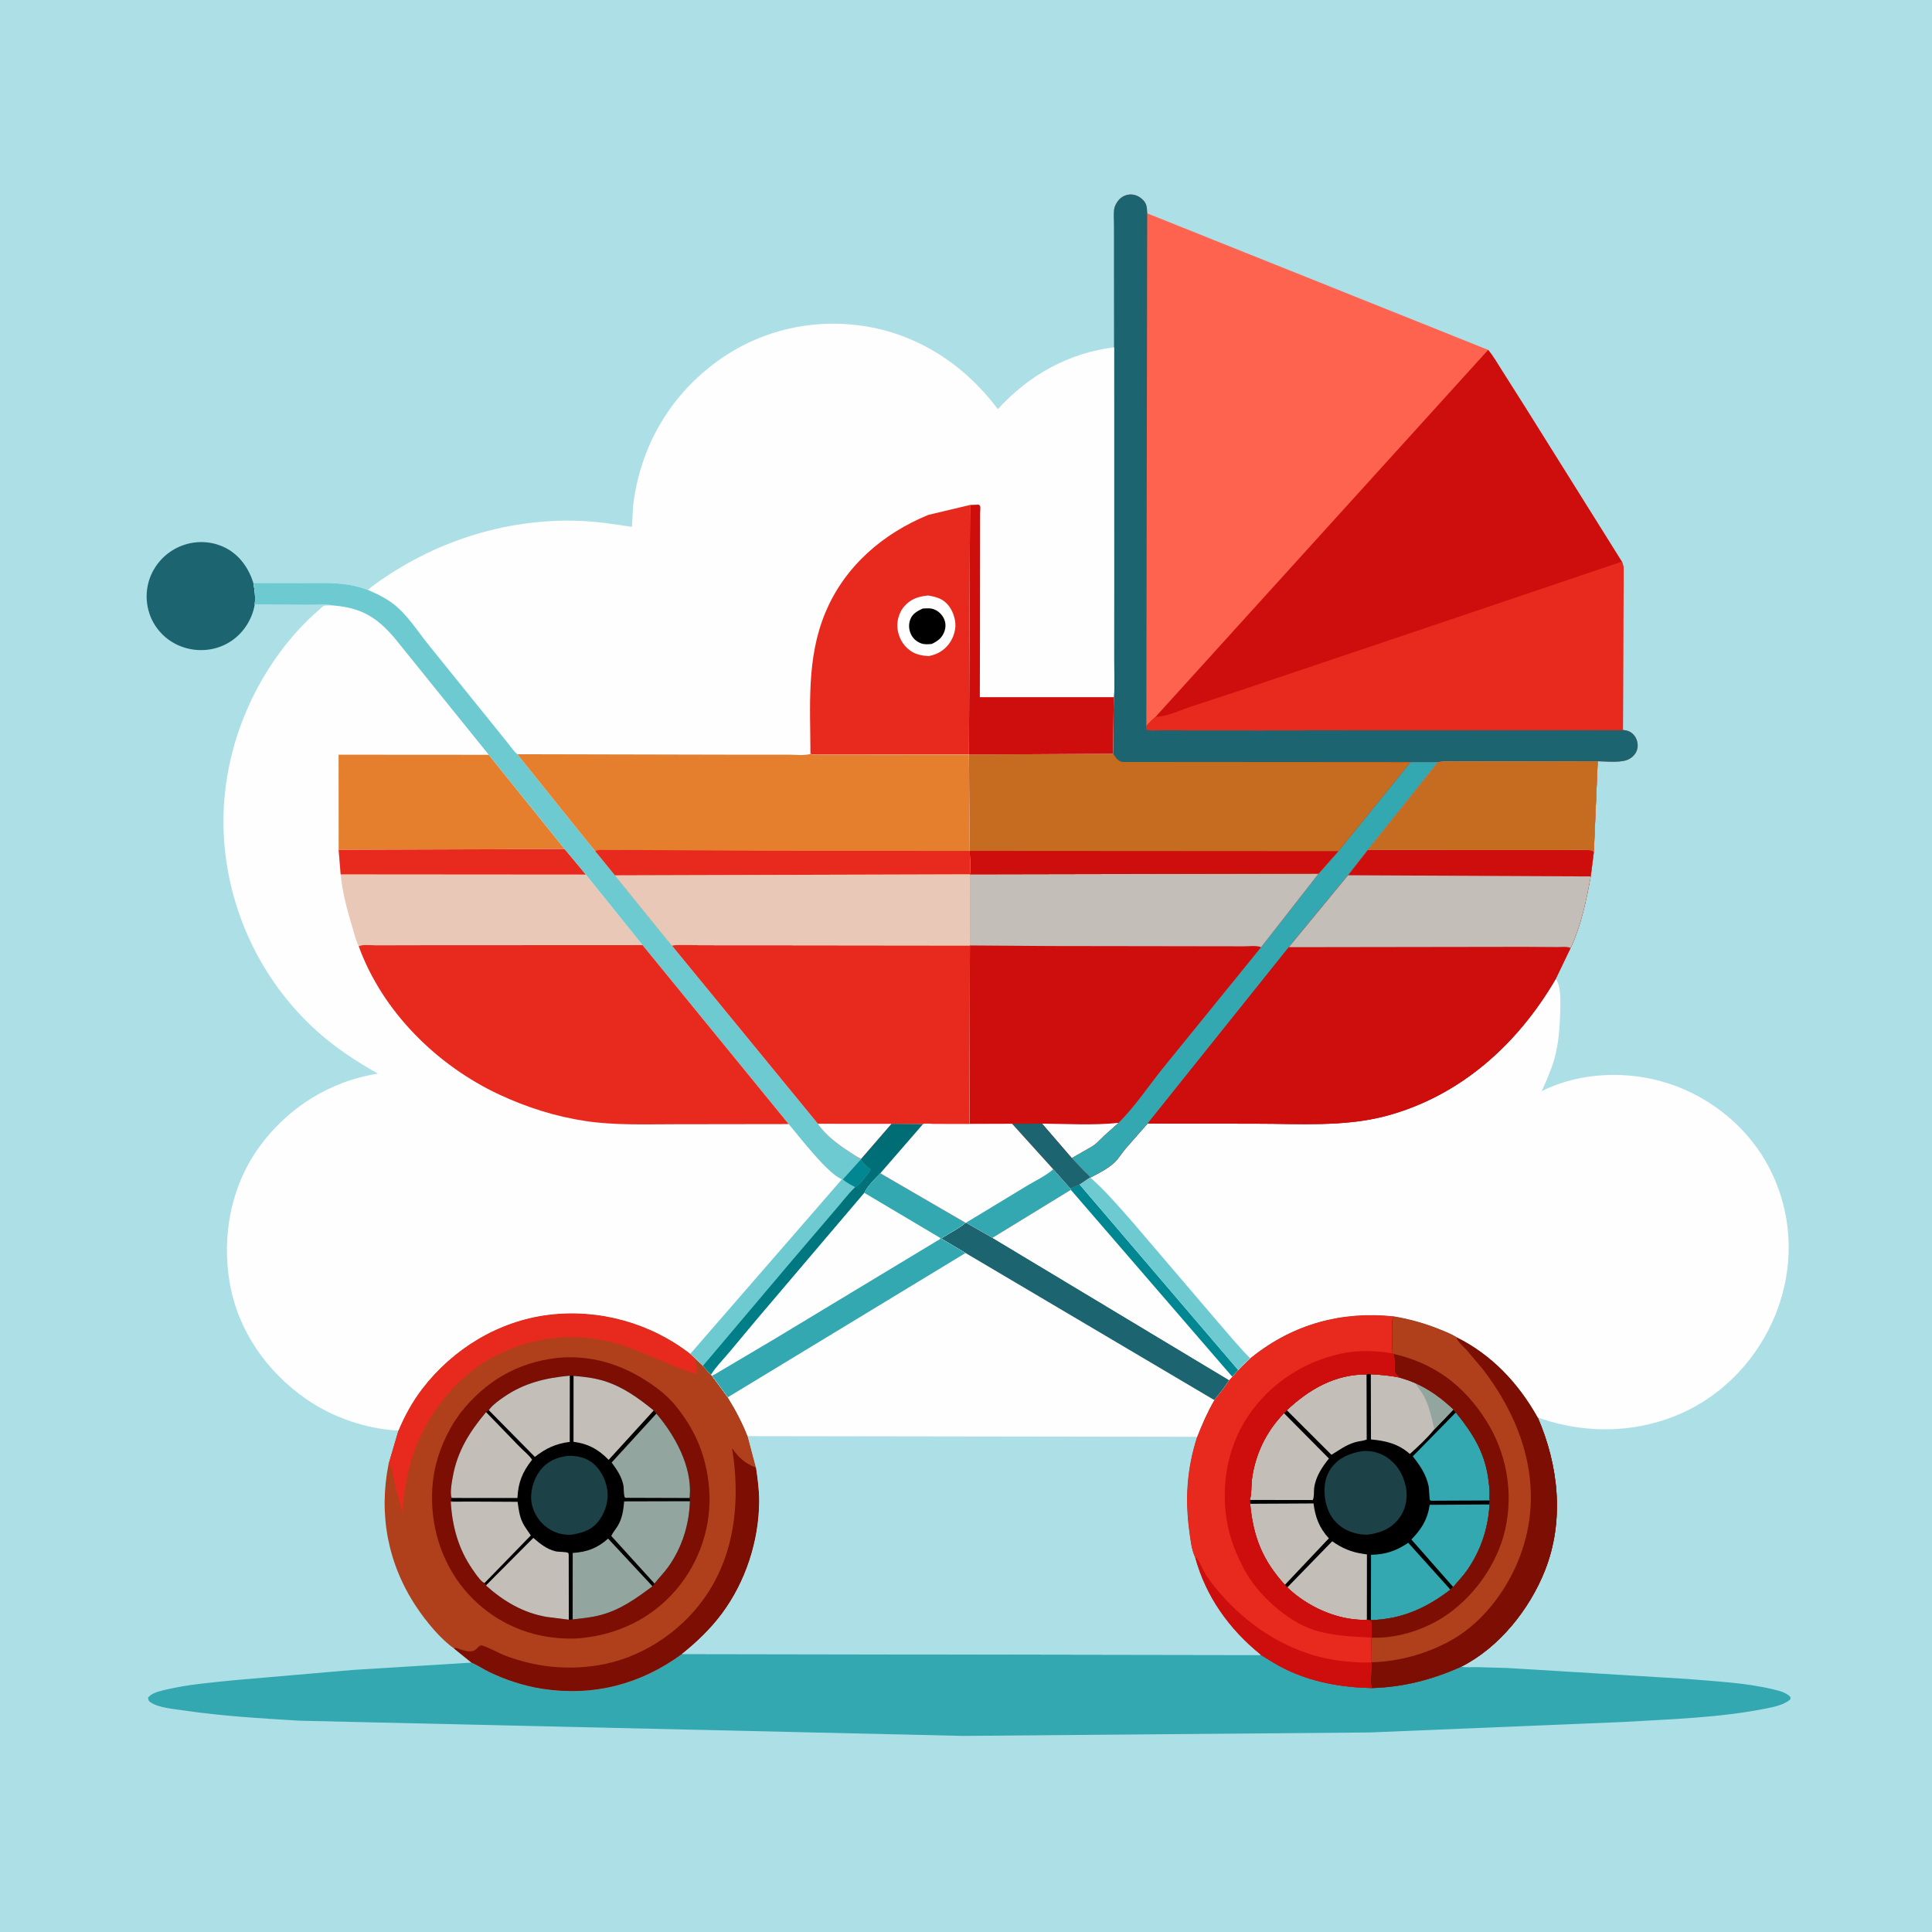
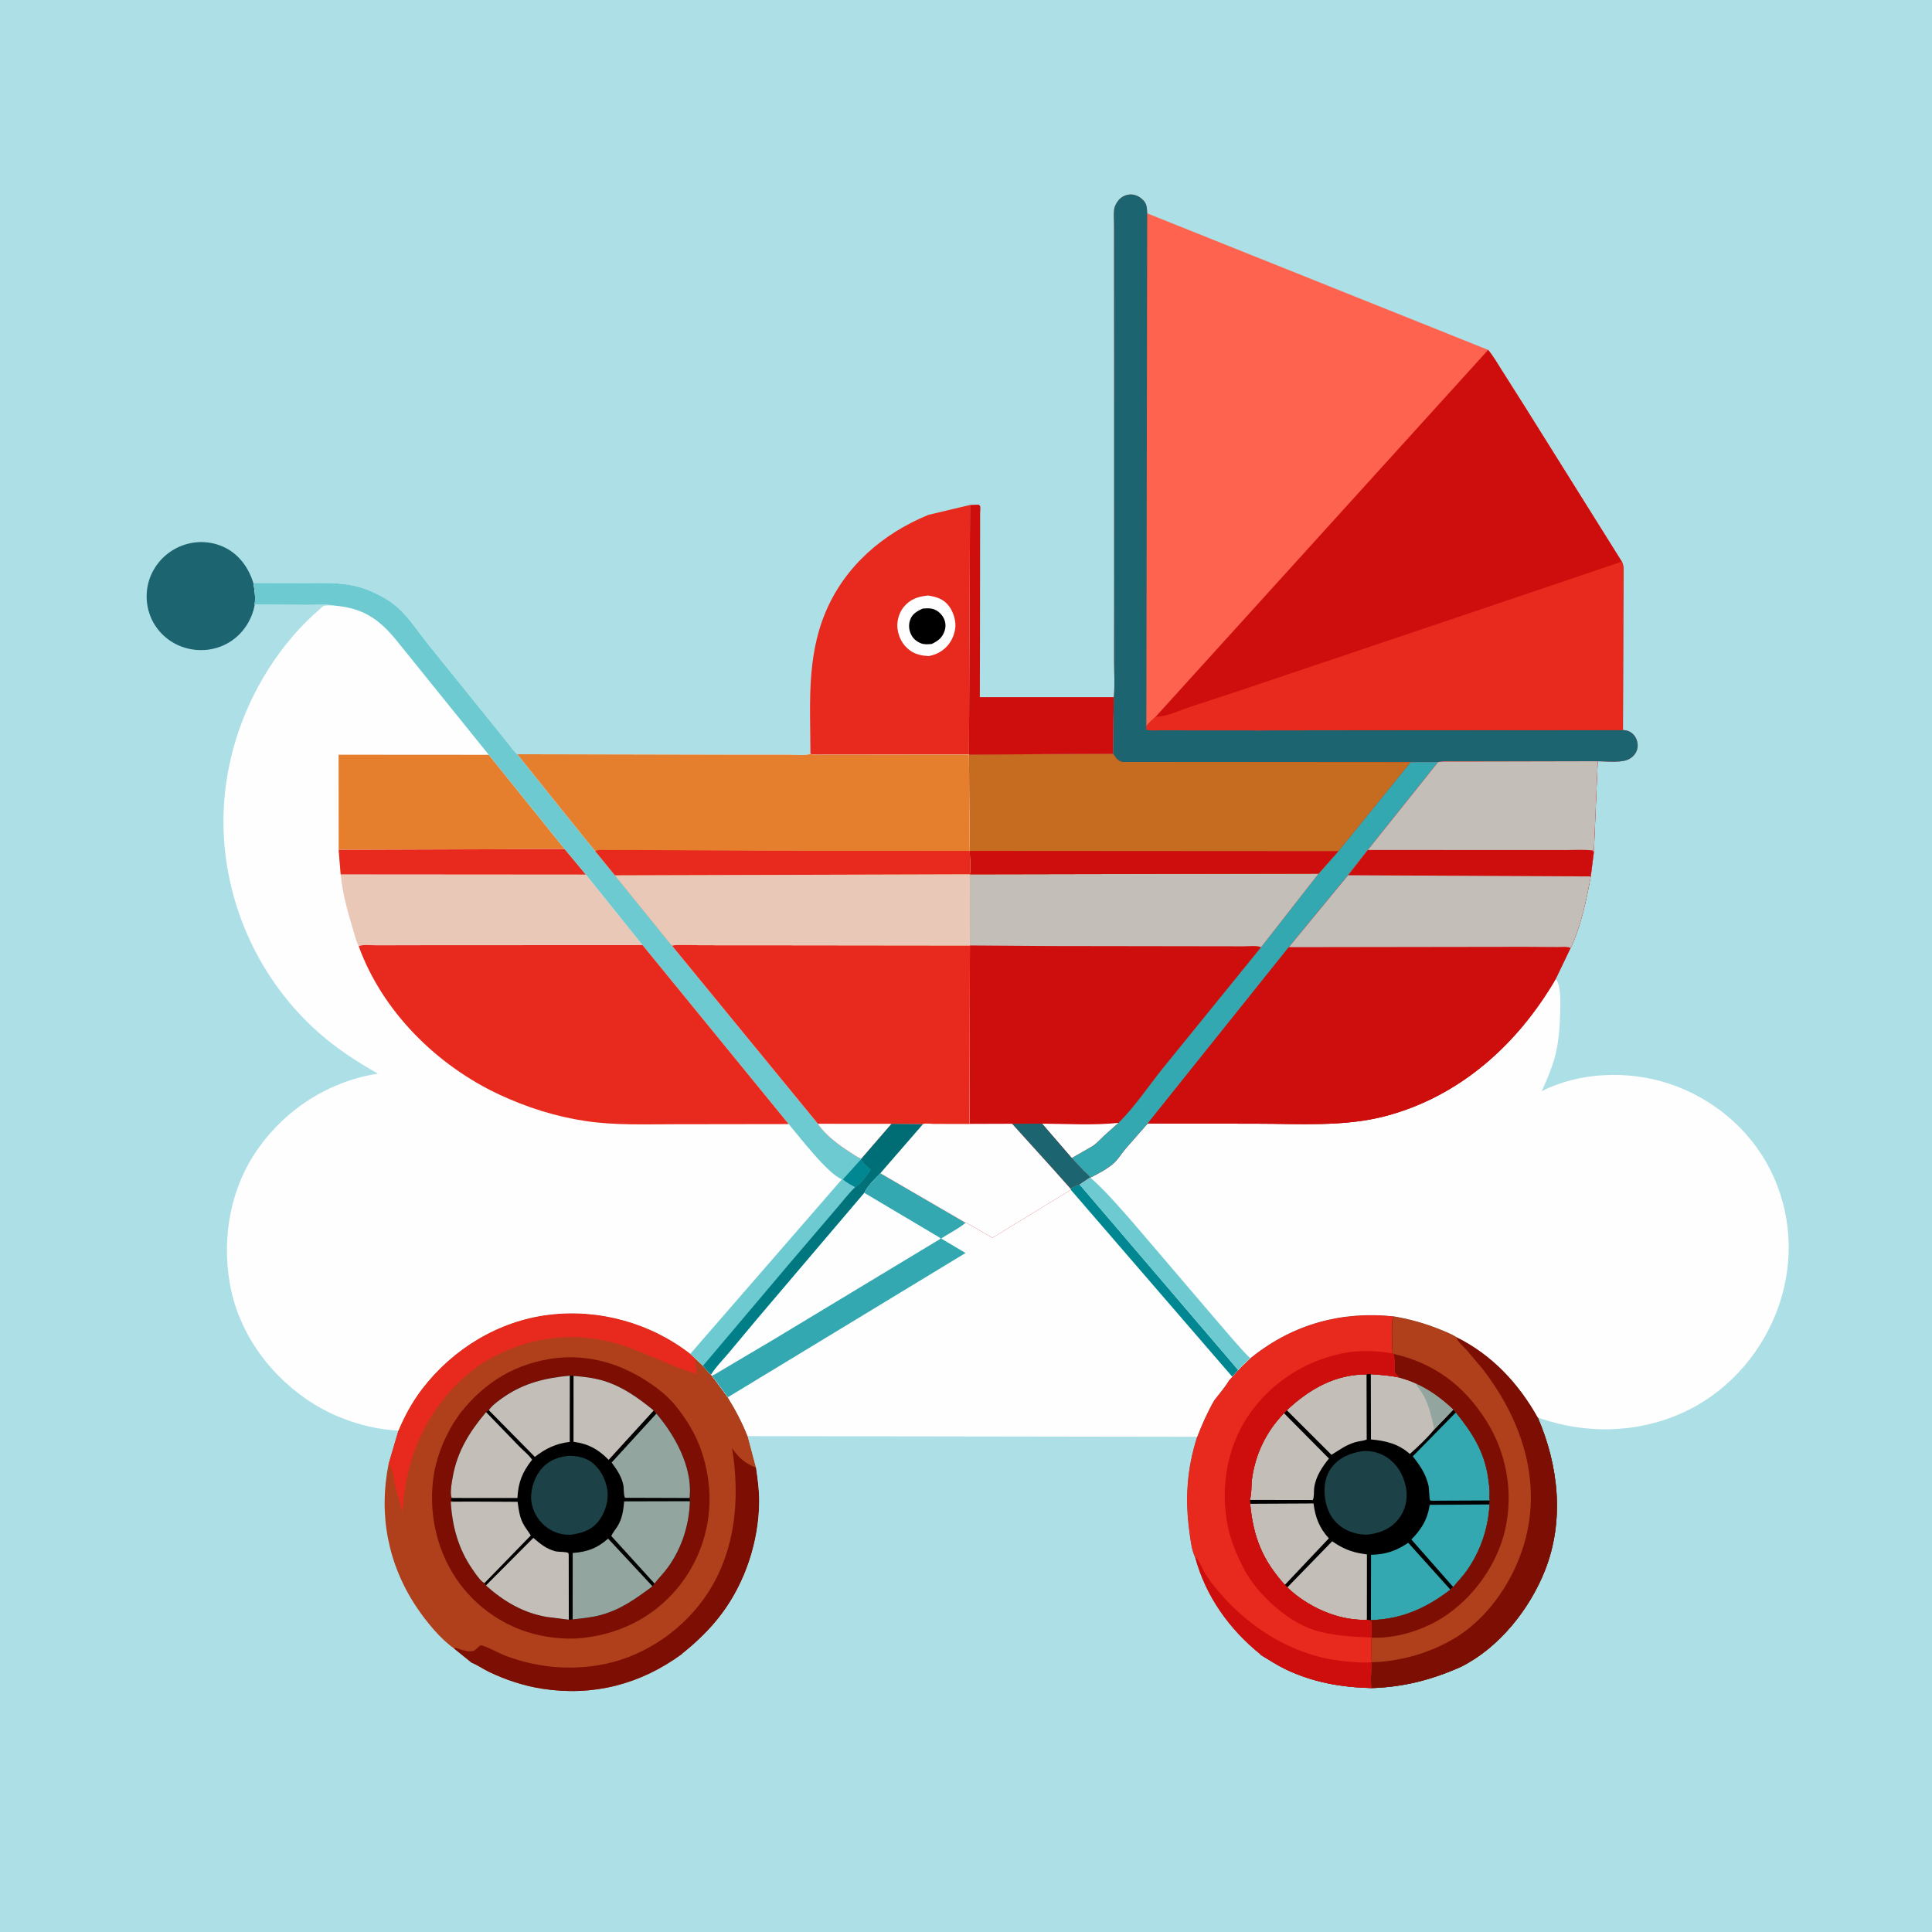
<svg xmlns="http://www.w3.org/2000/svg" version="1.1" style="display: block;" viewBox="0 0 2048 2048" width="1024" height="1024">
  <defs>
    <linearGradient id="Gradient1" gradientUnits="userSpaceOnUse" x1="897.945" y1="1173.78" x2="822.161" y2="1469.71">
      <stop class="stop0" offset="0" stop-opacity="1" stop-color="rgb(0,107,115)" />
      <stop class="stop1" offset="1" stop-opacity="1" stop-color="rgb(0,130,139)" />
    </linearGradient>
  </defs>
  <path transform="translate(0,0)" fill="rgb(173,223,231)" d="M -0 -0 L 2048 0 L 2048 2048 L -0 2048 L -0 -0 z" />
  <path transform="translate(0,0)" fill="rgb(28,100,111)" d="M 269.997 640.859 C 269.29 645.068 268.179 649.034 266.551 652.981 C 260.562 667.5 249.46 679.081 234.813 684.98 C 220.217 690.859 203.754 690.473 189.339 684.168 C 175.514 678.121 164.459 666.632 159.145 652.51 C 153.621 637.833 154.268 621.491 161.166 607.313 C 168.129 593.001 180.854 582.061 196.049 577.304 C 210.481 572.785 225.987 574.011 239.419 580.938 C 254.06 588.488 263.76 602.533 268.564 617.943 C 269.966 625.648 270.955 633.015 269.997 640.859 z" />
-   <path transform="translate(0,0)" fill="rgb(51,168,177)" d="M 722.897 1753.29 L 1336.6 1754.33 C 1345.24 1759.51 1353.59 1765.1 1362.69 1769.46 C 1391.87 1783.46 1421.72 1788.59 1453.83 1789.42 C 1487.57 1788.5 1518.05 1780.59 1548.8 1766.84 C 1554.27 1767.74 1560.43 1767.11 1566.01 1767.23 L 1598.63 1768.17 L 1788.49 1779.75 C 1818.84 1782.36 1850.86 1783.73 1880.5 1790.98 C 1886.79 1792.52 1893.48 1794.1 1898.02 1799 L 1897.79 1801.5 C 1890.86 1807.3 1880.91 1809.33 1872.21 1811.07 C 1822.79 1820.95 1770.72 1822.4 1720.48 1825.38 L 1452.07 1836.48 L 1020.97 1840.13 L 317.929 1824.03 C 276.589 1821.59 235.023 1819.11 194.031 1813.03 C 184.275 1811.58 167.682 1810.29 159.504 1804.44 C 157.177 1802.78 157.412 1802.2 156.971 1799.5 L 158.278 1798.12 C 162.632 1793.82 171.648 1792.09 177.511 1790.74 C 200.404 1785.47 224.409 1783.53 247.772 1781.13 L 373.995 1770.22 L 499.836 1762.45 C 506.115 1764.96 512.132 1769.23 518.292 1772.21 C 535.757 1780.67 555.696 1787.19 574.888 1790.14 C 628.943 1798.45 678.89 1785.51 722.897 1753.29 z" />
  <path transform="translate(0,0)" fill="rgb(0,0,0)" d="M 1325.3 1439.86 L 1327.12 1438.37 C 1370.93 1403.45 1422.3 1389.43 1477.74 1395.39 C 1494.48 1398.22 1510.5 1402.69 1526.24 1409.09 C 1532.2 1411.52 1538.7 1413.94 1544.09 1417.48 C 1581.44 1435.96 1609.93 1466.42 1630.04 1502.46 C 1652.23 1553.62 1658.56 1612.08 1637.69 1664.84 C 1621.4 1706.01 1588.94 1746.78 1548.8 1766.84 C 1518.05 1780.59 1487.57 1788.5 1453.83 1789.42 C 1421.72 1788.59 1391.87 1783.46 1362.69 1769.46 C 1353.59 1765.1 1345.24 1759.51 1336.6 1754.33 C 1302.83 1727.12 1277.96 1692.4 1266.62 1650.29 L 1266.38 1649.99 C 1262.9 1642.41 1261.85 1632.22 1260.72 1624 C 1255.91 1588.94 1258.03 1556.84 1268.92 1523.07 C 1274.21 1509.55 1279.85 1496.68 1287.15 1484.11 C 1292.53 1477.24 1298.44 1470.43 1302.87 1462.91 L 1306.16 1459.29 L 1312.57 1452.3 C 1316.19 1447.9 1321.19 1443.86 1325.3 1439.86 z" />
  <path transform="translate(0,0)" fill="rgb(51,168,177)" d="M 1540.48 1682.34 L 1496.12 1631.92 C 1506.23 1621.62 1512.98 1611.28 1515.27 1596.81 L 1515.52 1595.18 L 1578.99 1594.78 C 1577.6 1620.08 1569.62 1643.88 1555.08 1664.72 C 1550.66 1671.05 1545.32 1676.38 1540.48 1682.34 z" />
  <path transform="translate(0,0)" fill="rgb(51,168,177)" d="M 1453.22 1717.4 L 1453.36 1648.14 C 1468.61 1647.87 1480.21 1644.02 1492.77 1635.41 L 1537.49 1685.11 C 1512.01 1704.72 1485.81 1716.49 1453.22 1717.4 z" />
  <path transform="translate(0,0)" fill="rgb(195,190,183)" d="M 1325.23 1594.07 L 1392.41 1593.72 C 1394.17 1608.2 1398.58 1619.85 1408.66 1630.67 L 1362.03 1680.01 C 1338.21 1653.78 1328.49 1629.09 1325.23 1594.07 z" />
  <path transform="translate(0,0)" fill="rgb(195,190,183)" d="M 1364.6 1682.72 L 1412.17 1633.81 C 1422.63 1641.1 1432.29 1645.33 1445 1647.15 L 1449.01 1647.74 L 1448.95 1716.9 C 1447.3 1717.11 1447.67 1717.12 1446.01 1717.13 C 1416.67 1717.29 1385.45 1702.8 1364.6 1682.72 z" />
  <path transform="translate(0,0)" fill="rgb(195,190,183)" d="M 1364.08 1494.92 C 1387.57 1472.75 1415.29 1456.72 1448.59 1456.95 L 1448.76 1526.03 C 1444.74 1527.52 1440.26 1527.65 1436.12 1528.94 C 1426.13 1532.03 1420.08 1536.91 1411.4 1542.15 L 1364.08 1494.92 z" />
  <path transform="translate(0,0)" fill="rgb(195,190,183)" d="M 1453.13 1456.75 C 1463.16 1457.32 1473.47 1458.09 1483.3 1460.19 C 1489.05 1461.93 1494.64 1463.62 1500.11 1466.14 C 1515.78 1473.19 1528.2 1482.4 1540.7 1494.12 L 1520.47 1515.15 C 1512.78 1524.49 1503.55 1533.22 1494.51 1541.25 C 1482.29 1530.46 1469.16 1527.29 1453.28 1525.87 L 1453.13 1456.75 z" />
  <path transform="translate(0,0)" fill="rgb(146,165,158)" d="M 1500.11 1466.14 C 1515.78 1473.19 1528.2 1482.4 1540.7 1494.12 L 1520.47 1515.15 C 1517.75 1503.19 1515.25 1491 1509.47 1480.07 C 1506.82 1475.04 1503.18 1470.88 1500.11 1466.14 z" />
  <path transform="translate(0,0)" fill="rgb(51,168,177)" d="M 1543.25 1497.27 C 1560.53 1518.44 1573.6 1538.97 1577.52 1566.64 C 1578.22 1571.53 1578.85 1576.57 1579.05 1581.5 C 1579.16 1584.35 1578.56 1587.87 1579.26 1590.55 L 1517.5 1590.83 C 1516.97 1590.73 1516.27 1590.79 1515.97 1590.35 C 1515.04 1588.99 1514.95 1577.98 1514.43 1575.5 C 1511.79 1563.06 1505.38 1553.5 1497.58 1543.77 L 1543.25 1497.27 z" />
  <path transform="translate(0,0)" fill="rgb(195,190,183)" d="M 1361.09 1498.03 L 1408.75 1546.11 C 1401.36 1555.21 1394.55 1565.54 1393.06 1577.5 C 1392.62 1581.01 1393.25 1587.15 1391.61 1590.1 L 1324.79 1590 C 1326.89 1584.87 1326.31 1574.16 1327.1 1568.16 C 1330.62 1541.43 1342.31 1517.36 1361.09 1498.03 z" />
  <path transform="translate(0,0)" fill="rgb(28,65,70)" d="M 1444.16 1538.25 C 1451.3 1537.59 1459.33 1539.08 1465.74 1542.3 C 1477.11 1547.99 1485.16 1558.33 1488.8 1570.46 L 1489.24 1572 L 1490.65 1577.93 C 1492.18 1588.99 1490.04 1600.11 1483.31 1609.15 C 1475.03 1620.28 1463.95 1624.84 1450.63 1626.71 C 1443.45 1627.22 1435.42 1625.42 1428.88 1622.56 C 1419.99 1618.69 1411.83 1610.63 1408.25 1601.53 L 1407.71 1600.1 C 1406.71 1597.46 1405.82 1594.89 1405.26 1592.12 C 1402.81 1579.9 1403.64 1566.69 1411.1 1556.23 C 1418.94 1545.24 1431.2 1540.29 1444.16 1538.25 z" />
  <path transform="translate(0,0)" fill="rgb(176,64,27)" d="M 1477.74 1395.39 C 1494.48 1398.22 1510.5 1402.69 1526.24 1409.09 C 1532.2 1411.52 1538.7 1413.94 1544.09 1417.48 C 1581.44 1435.96 1609.93 1466.42 1630.04 1502.46 C 1652.23 1553.62 1658.56 1612.08 1637.69 1664.84 C 1621.4 1706.01 1588.94 1746.78 1548.8 1766.84 C 1518.05 1780.59 1487.57 1788.5 1453.83 1789.42 C 1452.44 1781.27 1453.89 1770.46 1453.96 1762.03 L 1453.9 1735.96 C 1453.89 1730.25 1454.25 1724.32 1453.5 1718.66 C 1451.22 1718.24 1451.94 1718.57 1450.11 1717.58 L 1448.95 1716.9 L 1453.22 1717.4 C 1485.81 1716.49 1512.01 1704.72 1537.49 1685.11 L 1540.48 1682.34 C 1545.32 1676.38 1550.66 1671.05 1555.08 1664.72 C 1569.62 1643.88 1577.6 1620.08 1578.99 1594.78 L 1579.26 1590.55 C 1578.56 1587.87 1579.16 1584.35 1579.05 1581.5 C 1578.85 1576.57 1578.22 1571.53 1577.52 1566.64 C 1573.6 1538.97 1560.53 1518.44 1543.25 1497.27 L 1540.7 1494.12 C 1528.2 1482.4 1515.78 1473.19 1500.11 1466.14 C 1494.64 1463.62 1489.05 1461.93 1483.3 1460.19 C 1482.1 1458.85 1479.28 1456.37 1478.5 1454.79 C 1478.18 1454.15 1478.57 1450.26 1478.58 1449.39 C 1478.61 1444.9 1478.37 1440.86 1477.45 1436.46 L 1477.16 1435.17 L 1476.13 1434.66 C 1475.79 1424.38 1475.27 1414.03 1475.76 1403.75 C 1475.91 1400.59 1475.66 1397.98 1477.74 1395.39 z" />
  <path transform="translate(0,0)" fill="rgb(124,14,4)" d="M 1477.16 1435.17 C 1520.26 1444.94 1551.85 1468.61 1575.33 1505.75 C 1596.8 1539.71 1604.42 1581.07 1595.75 1620.5 C 1587.36 1658.71 1561.09 1694.97 1528.06 1715.48 C 1506.83 1728.67 1479.02 1737.05 1453.9 1735.96 C 1453.89 1730.25 1454.25 1724.32 1453.5 1718.66 C 1451.22 1718.24 1451.94 1718.57 1450.11 1717.58 L 1448.95 1716.9 L 1453.22 1717.4 C 1485.81 1716.49 1512.01 1704.72 1537.49 1685.11 L 1540.48 1682.34 C 1545.32 1676.38 1550.66 1671.05 1555.08 1664.72 C 1569.62 1643.88 1577.6 1620.08 1578.99 1594.78 L 1579.26 1590.55 C 1578.56 1587.87 1579.16 1584.35 1579.05 1581.5 C 1578.85 1576.57 1578.22 1571.53 1577.52 1566.64 C 1573.6 1538.97 1560.53 1518.44 1543.25 1497.27 L 1540.7 1494.12 C 1528.2 1482.4 1515.78 1473.19 1500.11 1466.14 C 1494.64 1463.62 1489.05 1461.93 1483.3 1460.19 C 1482.1 1458.85 1479.28 1456.37 1478.5 1454.79 C 1478.18 1454.15 1478.57 1450.26 1478.58 1449.39 C 1478.61 1444.9 1478.37 1440.86 1477.45 1436.46 L 1477.16 1435.17 z" />
  <path transform="translate(0,0)" fill="rgb(124,14,4)" d="M 1544.09 1417.48 C 1581.44 1435.96 1609.93 1466.42 1630.04 1502.46 C 1652.23 1553.62 1658.56 1612.08 1637.69 1664.84 C 1621.4 1706.01 1588.94 1746.78 1548.8 1766.84 C 1518.05 1780.59 1487.57 1788.5 1453.83 1789.42 C 1452.44 1781.27 1453.89 1770.46 1453.96 1762.03 C 1484.45 1761.43 1516.97 1751.85 1543 1735.98 C 1571.77 1718.43 1594.77 1688.44 1607.99 1657.75 C 1639.25 1585.18 1618.11 1511.52 1571.82 1451.39 L 1554.83 1431.24 C 1551.86 1427.97 1545.52 1422.73 1544.28 1418.7 L 1544.09 1417.48 z" />
  <path transform="translate(0,0)" fill="rgb(231,42,29)" d="M 1325.3 1439.86 L 1327.12 1438.37 C 1370.93 1403.45 1422.3 1389.43 1477.74 1395.39 C 1475.66 1397.98 1475.91 1400.59 1475.76 1403.75 C 1475.27 1414.03 1475.79 1424.38 1476.13 1434.66 L 1477.16 1435.17 L 1477.45 1436.46 C 1478.37 1440.86 1478.61 1444.9 1478.58 1449.39 C 1478.57 1450.26 1478.18 1454.15 1478.5 1454.79 C 1479.28 1456.37 1482.1 1458.85 1483.3 1460.19 C 1473.47 1458.09 1463.16 1457.32 1453.13 1456.75 C 1450.93 1455.98 1450.74 1456.37 1448.59 1456.95 C 1415.29 1456.72 1387.57 1472.75 1364.08 1494.92 L 1361.09 1498.03 C 1342.31 1517.36 1330.62 1541.43 1327.1 1568.16 C 1326.31 1574.16 1326.89 1584.87 1324.79 1590 L 1325.23 1594.07 C 1328.49 1629.09 1338.21 1653.78 1362.03 1680.01 L 1364.6 1682.72 C 1385.45 1702.8 1416.67 1717.29 1446.01 1717.13 C 1447.67 1717.12 1447.3 1717.11 1448.95 1716.9 L 1450.11 1717.58 C 1451.94 1718.57 1451.22 1718.24 1453.5 1718.66 C 1454.25 1724.32 1453.89 1730.25 1453.9 1735.96 L 1453.96 1762.03 C 1453.89 1770.46 1452.44 1781.27 1453.83 1789.42 C 1421.72 1788.59 1391.87 1783.46 1362.69 1769.46 C 1353.59 1765.1 1345.24 1759.51 1336.6 1754.33 C 1302.83 1727.12 1277.96 1692.4 1266.62 1650.29 L 1266.38 1649.99 C 1262.9 1642.41 1261.85 1632.22 1260.72 1624 C 1255.91 1588.94 1258.03 1556.84 1268.92 1523.07 C 1274.21 1509.55 1279.85 1496.68 1287.15 1484.11 C 1292.53 1477.24 1298.44 1470.43 1302.87 1462.91 L 1306.16 1459.29 L 1312.57 1452.3 C 1316.19 1447.9 1321.19 1443.86 1325.3 1439.86 z" />
  <path transform="translate(0,0)" fill="rgb(206,14,12)" d="M 1266.62 1650.29 C 1270.74 1652.67 1273.64 1660.96 1276.01 1665.3 C 1278.62 1670.07 1281.67 1674.55 1285.01 1678.85 C 1319.12 1722.84 1369.1 1755.55 1425.23 1761.01 C 1434.63 1761.93 1444.51 1762.87 1453.96 1762.03 C 1453.89 1770.46 1452.44 1781.27 1453.83 1789.42 C 1421.72 1788.59 1391.87 1783.46 1362.69 1769.46 C 1353.59 1765.1 1345.24 1759.51 1336.6 1754.33 C 1302.83 1727.12 1277.96 1692.4 1266.62 1650.29 z" />
  <path transform="translate(0,0)" fill="rgb(206,14,12)" d="M 1453.9 1735.96 C 1433.45 1734.8 1412.68 1734.18 1393 1727.91 C 1364.28 1718.75 1332.31 1689.6 1318.43 1662.76 C 1310.92 1648.22 1304.8 1633.65 1301.49 1617.56 C 1293.49 1578.59 1300.3 1535.21 1322.59 1501.72 C 1345.65 1467.07 1381.35 1443.47 1422 1434.8 C 1439.26 1431.12 1458.78 1431.68 1476.13 1434.66 L 1477.16 1435.17 L 1477.45 1436.46 C 1478.37 1440.86 1478.61 1444.9 1478.58 1449.39 C 1478.57 1450.26 1478.18 1454.15 1478.5 1454.79 C 1479.28 1456.37 1482.1 1458.85 1483.3 1460.19 C 1473.47 1458.09 1463.16 1457.32 1453.13 1456.75 C 1450.93 1455.98 1450.74 1456.37 1448.59 1456.95 C 1415.29 1456.72 1387.57 1472.75 1364.08 1494.92 L 1361.09 1498.03 C 1342.31 1517.36 1330.62 1541.43 1327.1 1568.16 C 1326.31 1574.16 1326.89 1584.87 1324.79 1590 L 1325.23 1594.07 C 1328.49 1629.09 1338.21 1653.78 1362.03 1680.01 L 1364.6 1682.72 C 1385.45 1702.8 1416.67 1717.29 1446.01 1717.13 C 1447.67 1717.12 1447.3 1717.11 1448.95 1716.9 L 1450.11 1717.58 C 1451.94 1718.57 1451.22 1718.24 1453.5 1718.66 C 1454.25 1724.32 1453.89 1730.25 1453.9 1735.96 z" />
  <path transform="translate(0,0)" fill="rgb(176,64,27)" d="M 422.358 1516.47 C 428.837 1500.84 437.192 1485.69 447.485 1472.25 C 479.919 1429.9 528.14 1400.37 581.402 1393.73 C 634.553 1387.09 689.473 1402.19 731.76 1435.12 L 737.218 1440.22 L 745.217 1447.77 C 747.912 1450.87 750.549 1454.47 753.706 1457.09 L 754.694 1458.26 L 771.53 1481.16 C 779.838 1494.49 786.8 1507.75 792.582 1522.36 L 801.476 1555.91 C 803.193 1567.71 804.886 1579.99 804.783 1591.93 C 804.423 1633.72 790.359 1676.9 765.369 1710.44 C 753.176 1726.81 738.812 1740.59 722.897 1753.29 C 678.89 1785.51 628.943 1798.45 574.888 1790.14 C 555.696 1787.19 535.757 1780.67 518.292 1772.21 C 512.132 1769.23 506.115 1764.96 499.836 1762.45 L 481.317 1747.46 C 466.657 1737.18 451.686 1718.73 441.804 1704.01 C 411.193 1658.41 401.143 1605.65 411.899 1552.03 L 422.358 1516.47 z" />
  <path transform="translate(0,0)" fill="rgb(231,42,29)" d="M 422.358 1516.47 C 428.837 1500.84 437.192 1485.69 447.485 1472.25 C 479.919 1429.9 528.14 1400.37 581.402 1393.73 C 634.553 1387.09 689.473 1402.19 731.76 1435.12 L 737.218 1440.22 L 738.175 1456.48 C 713.471 1448.99 690.656 1437.24 666.469 1428.38 C 618.44 1410.8 567.807 1414.52 522.831 1438.38 C 481.488 1460.3 449.589 1503.28 436.168 1547.74 C 430.605 1566.16 427.916 1584.06 426.575 1603.19 L 419.383 1577.16 C 417.832 1570.66 416.514 1556.24 411.899 1552.03 L 422.358 1516.47 z" />
  <path transform="translate(0,0)" fill="rgb(124,14,4)" d="M 481.317 1747.46 L 481.884 1746.92 C 483.168 1746.82 483.952 1746.94 485.166 1747.39 C 489.901 1749.15 496.935 1751.55 502 1749.97 C 505.183 1748.98 507.854 1743.38 510.901 1744.28 C 519.455 1746.83 528.071 1752.24 536.609 1755.43 C 567.861 1767.09 600.624 1770.56 633.6 1765.34 C 678.118 1758.31 719.507 1731.67 745.813 1695.19 C 779.403 1648.6 785.038 1590.29 776.027 1535.09 C 782.922 1545.03 788.738 1550.35 799.993 1555.27 L 801.476 1555.91 C 803.193 1567.71 804.886 1579.99 804.783 1591.93 C 804.423 1633.72 790.359 1676.9 765.369 1710.44 C 753.176 1726.81 738.812 1740.59 722.897 1753.29 C 678.89 1785.51 628.943 1798.45 574.888 1790.14 C 555.696 1787.19 535.757 1780.67 518.292 1772.21 C 512.132 1769.23 506.115 1764.96 499.836 1762.45 L 481.317 1747.46 z" />
  <path transform="translate(0,0)" fill="rgb(124,14,4)" d="M 590.921 1439.39 C 630.098 1435.75 664.751 1448.13 696 1471.19 C 703.381 1476.63 710.588 1483.26 716.365 1490.4 C 736.011 1514.69 746.904 1539.21 750.961 1570.3 C 756.027 1609.12 745.084 1648.87 721.153 1679.75 C 696.416 1711.66 661.039 1730.79 621.242 1735.84 C 607.667 1737.91 593.04 1737.06 579.5 1734.9 C 542.877 1729.05 509.912 1708.86 487.727 1679.26 C 464.422 1648.15 454.626 1608.42 458.952 1570 C 461.45 1547.82 469.464 1527.01 481.003 1508 L 487.655 1498.27 C 514.455 1464.25 547.786 1444.41 590.921 1439.39 z" />
  <path transform="translate(0,0)" fill="rgb(0,0,0)" d="M 604.017 1458.24 L 607.975 1458.5 C 619.05 1459.35 629.773 1460.6 640.427 1463.9 C 660.478 1470.11 676.872 1482.12 692.973 1495.16 L 695.798 1498.48 C 715.641 1521.73 733.86 1554.71 731.161 1586.48 L 730.919 1587.95 C 731.235 1589.22 731.551 1590.04 731.339 1591.35 C 730.558 1616.17 723.022 1640.36 708.605 1660.68 C 704.058 1667.09 698.568 1672.48 693.791 1678.6 L 691.661 1681.52 C 673.808 1694.78 657.623 1706.63 635.688 1712.27 C 626.366 1714.67 616.59 1715.59 607.044 1716.65 L 602.95 1716.95 L 579.5 1714.01 C 554.372 1709.65 533.876 1697.44 515.088 1680.68 L 513.717 1677.98 C 512.962 1677.77 512.504 1677.7 511.829 1677.15 C 507.731 1673.81 503.901 1667.95 500.89 1663.62 C 485.838 1642 479.351 1617.89 477.812 1591.87 L 498.502 1591.73 C 492.638 1591.19 482.785 1593.08 477.769 1590.5 L 478.867 1587.9 C 478.456 1586.88 478.168 1585.86 478.068 1584.76 C 477.525 1578.84 478.872 1571.55 479.91 1565.69 C 484.732 1538.46 497.736 1517.7 515.254 1496.92 L 518.123 1494.82 L 519.336 1493.25 C 523.288 1488.38 529.221 1484.23 534.362 1480.69 C 555.789 1465.93 578.489 1460.63 604.017 1458.24 z" />
  <path transform="translate(0,0)" fill="rgb(146,165,158)" d="M 607.044 1716.65 L 607.096 1646.19 C 622.405 1645.19 633.134 1641.19 644.612 1630.98 L 691.661 1681.52 C 673.808 1694.78 657.623 1706.63 635.688 1712.27 C 626.366 1714.67 616.59 1715.59 607.044 1716.65 z" />
  <path transform="translate(0,0)" fill="rgb(146,165,158)" d="M 731.339 1591.35 C 730.558 1616.17 723.022 1640.36 708.605 1660.68 C 704.058 1667.09 698.568 1672.48 693.791 1678.6 L 647.976 1628.18 C 649.662 1624.42 652.535 1621.28 654.681 1617.75 C 659.722 1609.45 660.775 1600.98 661.641 1591.52 L 731.339 1591.35 z" />
  <path transform="translate(0,0)" fill="rgb(195,190,183)" d="M 498.502 1591.73 L 548.678 1591.98 C 549.718 1599.46 550.609 1607.06 553.922 1613.95 C 556.271 1618.84 559.837 1623.03 562.656 1627.65 L 513.717 1677.98 C 512.962 1677.77 512.504 1677.7 511.829 1677.15 C 507.731 1673.81 503.901 1667.95 500.89 1663.62 C 485.838 1642 479.351 1617.89 477.812 1591.87 L 498.502 1591.73 z" />
  <path transform="translate(0,0)" fill="rgb(195,190,183)" d="M 518.123 1494.82 L 519.336 1493.25 C 523.288 1488.38 529.221 1484.23 534.362 1480.69 C 555.789 1465.93 578.489 1460.63 604.017 1458.24 L 603.943 1528.48 C 589.159 1530.24 578.627 1535.36 566.971 1544.35 L 518.123 1494.82 z" />
  <path transform="translate(0,0)" fill="rgb(195,190,183)" d="M 607.975 1458.5 C 619.05 1459.35 629.773 1460.6 640.427 1463.9 C 660.478 1470.11 676.872 1482.12 692.973 1495.16 L 645.191 1547.5 C 634.142 1536.21 623.688 1530.46 607.949 1528.35 L 607.975 1458.5 z" />
  <path transform="translate(0,0)" fill="rgb(146,165,158)" d="M 695.798 1498.48 C 715.641 1521.73 733.86 1554.71 731.161 1586.48 L 730.919 1587.95 L 662.559 1587.73 C 660.786 1584.66 661.515 1578.05 660.779 1574.31 C 658.976 1565.17 653.761 1557.68 648.354 1550.33 L 695.798 1498.48 z" />
  <path transform="translate(0,0)" fill="rgb(195,190,183)" d="M 515.088 1680.68 L 565.352 1630.22 C 572.327 1636.28 579.254 1641.96 588.444 1644.35 C 592.157 1645.31 599.401 1644.71 602.432 1646.16 C 602.542 1646.21 602.826 1647.94 602.864 1648.34 L 602.95 1716.95 L 579.5 1714.01 C 554.372 1709.65 533.876 1697.44 515.088 1680.68 z" />
  <path transform="translate(0,0)" fill="rgb(195,190,183)" d="M 478.867 1587.9 C 478.456 1586.88 478.168 1585.86 478.068 1584.76 C 477.525 1578.84 478.872 1571.55 479.91 1565.69 C 484.732 1538.46 497.736 1517.7 515.254 1496.92 L 550.436 1533.26 C 554.672 1537.62 560.808 1542.4 564.048 1547.38 C 553.83 1560.24 549.241 1571.46 548.506 1587.96 L 478.867 1587.9 z" />
  <path transform="translate(0,0)" fill="rgb(28,65,70)" d="M 601.251 1543.31 C 609.445 1542.79 619.26 1544.56 626.088 1549.26 C 635.682 1555.86 641.659 1567.02 643.614 1578.3 C 645.557 1589.51 642.203 1601.64 635.741 1610.81 C 628.144 1621.59 618.53 1624.67 606.241 1626.79 C 596.813 1627.42 588.48 1625.18 580.694 1619.84 C 571.852 1613.77 565.465 1604.05 563.557 1593.5 C 561.518 1582.22 565.339 1568.52 572.073 1559.42 C 579.602 1549.24 589.151 1545.08 601.251 1543.31 z" />
  <path transform="translate(0,0)" fill="rgb(254,254,254)" d="M 1216.54 1191.01 L 1331.35 1191.17 C 1376.67 1191.11 1424.81 1194.78 1469 1183.02 C 1547.71 1162.08 1608.59 1107.23 1649.05 1037.86 C 1655.03 1044.12 1654.06 1063.3 1653.88 1072.08 C 1653.53 1088.33 1652.3 1105.64 1647.97 1121.38 C 1644.59 1133.66 1639.45 1145.11 1634.26 1156.7 C 1674.99 1136.14 1726.16 1134.56 1769.13 1148.68 C 1814.97 1163.73 1854.81 1196.66 1876.55 1240 C 1899.09 1284.94 1902.05 1335.64 1885.97 1383.11 C 1869.87 1430.65 1835.24 1471.92 1790.12 1494.49 C 1741.64 1518.75 1685.08 1521.3 1633.87 1503.87 L 1630.04 1502.46 C 1609.93 1466.42 1581.44 1435.96 1544.09 1417.48 C 1538.7 1413.94 1532.2 1411.52 1526.24 1409.09 C 1510.5 1402.69 1494.48 1398.22 1477.74 1395.39 C 1422.3 1389.43 1370.93 1403.45 1327.12 1438.37 L 1325.3 1439.86 C 1313.31 1428.09 1302.49 1414.58 1291.4 1401.92 L 1200.42 1295.4 C 1186.14 1279.23 1172.05 1262.6 1155.79 1248.35 C 1163.92 1244.15 1173.77 1239.2 1180.62 1233.02 C 1185.3 1228.8 1188.75 1222.94 1192.77 1218.06 L 1216.54 1191.01 z" />
  <path transform="translate(0,0)" fill="rgb(173,223,231)" d="M 916.128 1264.42 C 919.455 1257.22 927.542 1249.28 933.133 1243.63 L 1023.59 1296.17 L 1024.09 1296.07 L 1052.03 1312.1 L 1135.1 1261.23 L 1134.59 1259.85 C 1137.89 1258.29 1140.78 1256.58 1144.29 1255.44 L 1155.32 1248 L 1155.79 1248.35 C 1172.05 1262.6 1186.14 1279.23 1200.42 1295.4 L 1291.4 1401.92 C 1302.49 1414.58 1313.31 1428.09 1325.3 1439.86 C 1321.19 1443.86 1316.19 1447.9 1312.57 1452.3 L 1306.16 1459.29 L 1302.87 1462.91 C 1298.44 1470.43 1292.53 1477.24 1287.15 1484.11 C 1279.85 1496.68 1274.21 1509.55 1268.92 1523.07 C 1258.03 1556.84 1255.91 1588.94 1260.72 1624 C 1261.85 1632.22 1262.9 1642.41 1266.38 1649.99 L 1266.62 1650.29 C 1277.96 1692.4 1302.83 1727.12 1336.6 1754.33 L 722.897 1753.29 C 738.812 1740.59 753.176 1726.81 765.369 1710.44 C 790.359 1676.9 804.423 1633.72 804.783 1591.93 C 804.886 1579.99 803.193 1567.71 801.476 1555.91 L 792.582 1522.36 C 786.8 1507.75 779.838 1494.49 771.53 1481.16 L 754.694 1458.26 L 753.706 1457.09 C 758.754 1448.9 766.032 1441.68 772.239 1434.3 L 803.942 1396.38 L 916.128 1264.42 z" />
  <path transform="translate(0,0)" fill="rgb(254,254,254)" d="M 916.128 1264.42 C 919.455 1257.22 927.542 1249.28 933.133 1243.63 L 1023.59 1296.17 L 1024.09 1296.07 L 1052.03 1312.1 L 1135.1 1261.23 L 1134.59 1259.85 C 1137.89 1258.29 1140.78 1256.58 1144.29 1255.44 L 1155.32 1248 L 1155.79 1248.35 C 1172.05 1262.6 1186.14 1279.23 1200.42 1295.4 L 1291.4 1401.92 C 1302.49 1414.58 1313.31 1428.09 1325.3 1439.86 C 1321.19 1443.86 1316.19 1447.9 1312.57 1452.3 L 1306.16 1459.29 L 1302.87 1462.91 C 1298.44 1470.43 1292.53 1477.24 1287.15 1484.11 C 1279.85 1496.68 1274.21 1509.55 1268.92 1523.07 L 792.582 1522.36 C 786.8 1507.75 779.838 1494.49 771.53 1481.16 L 754.694 1458.26 L 753.706 1457.09 C 758.754 1448.9 766.032 1441.68 772.239 1434.3 L 803.942 1396.38 L 916.128 1264.42 z" />
-   <path transform="translate(0,0)" fill="rgb(28,100,111)" d="M 1023.59 1296.17 L 1024.09 1296.07 L 1052.03 1312.1 L 1302.87 1462.91 C 1298.44 1470.43 1292.53 1477.24 1287.15 1484.11 L 1023.51 1328.23 L 997.652 1312.88 C 1005.99 1307.36 1015.11 1303.1 1022.9 1296.75 L 1023.59 1296.17 z" />
  <path transform="translate(0,0)" fill="rgb(254,254,254)" d="M 1155.32 1248 L 1155.79 1248.35 C 1172.05 1262.6 1186.14 1279.23 1200.42 1295.4 L 1291.4 1401.92 C 1302.49 1414.58 1313.31 1428.09 1325.3 1439.86 C 1321.19 1443.86 1316.19 1447.9 1312.57 1452.3 L 1306.16 1459.29 L 1302.87 1462.91 L 1052.03 1312.1 L 1135.1 1261.23 L 1134.59 1259.85 C 1137.89 1258.29 1140.78 1256.58 1144.29 1255.44 L 1155.32 1248 z" />
  <path transform="translate(0,0)" fill="rgb(1,135,145)" d="M 1134.59 1259.85 C 1137.89 1258.29 1140.78 1256.58 1144.29 1255.44 L 1312.57 1452.3 L 1306.16 1459.29 L 1135.1 1261.23 L 1134.59 1259.85 z" />
  <path transform="translate(0,0)" fill="rgb(109,202,209)" d="M 1155.32 1248 L 1155.79 1248.35 C 1172.05 1262.6 1186.14 1279.23 1200.42 1295.4 L 1291.4 1401.92 C 1302.49 1414.58 1313.31 1428.09 1325.3 1439.86 C 1321.19 1443.86 1316.19 1447.9 1312.57 1452.3 L 1144.29 1255.44 L 1155.32 1248 z" />
  <path transform="translate(0,0)" fill="rgb(254,254,254)" d="M 916.128 1264.42 C 919.455 1257.22 927.542 1249.28 933.133 1243.63 L 1023.59 1296.17 L 1022.9 1296.75 C 1015.11 1303.1 1005.99 1307.36 997.652 1312.88 L 1023.51 1328.23 L 771.53 1481.16 L 754.694 1458.26 L 753.706 1457.09 C 758.754 1448.9 766.032 1441.68 772.239 1434.3 L 803.942 1396.38 L 916.128 1264.42 z" />
  <path transform="translate(0,0)" fill="rgb(51,168,177)" d="M 916.128 1264.42 C 919.455 1257.22 927.542 1249.28 933.133 1243.63 L 1023.59 1296.17 L 1022.9 1296.75 C 1015.11 1303.1 1005.99 1307.36 997.652 1312.88 L 1023.51 1328.23 L 771.53 1481.16 L 754.694 1458.26 L 757.507 1456.99 L 820.591 1419.62 L 993.068 1315.5 C 994.408 1314.69 996.529 1313.96 996.977 1312.43 L 916.128 1264.42 z" />
  <path transform="translate(0,0)" fill="rgb(253,99,79)" d="M 1181.01 368.127 L 1180.94 270.115 L 1180.93 238.639 C 1180.92 233.236 1180.38 227.336 1181.02 222 C 1181.41 218.777 1183.14 215.697 1185.03 213.103 C 1187.87 209.203 1192.38 206.669 1197.18 206.208 C 1202.08 205.737 1206.78 207.646 1210.43 210.833 C 1215.77 215.485 1215.75 219.424 1216.08 226.174 L 1577.52 370.901 C 1582.99 377.531 1587.25 385.056 1591.86 392.286 L 1616.59 431.304 L 1719.24 595.346 C 1721.97 601.005 1720.97 608.622 1720.93 614.844 L 1720.69 651.134 L 1720.37 773.751 C 1725.69 774.362 1728.92 775.446 1732.43 779.697 C 1735.08 782.912 1736.45 788.117 1735.9 792.238 C 1735.21 797.349 1732.32 801.224 1728.01 804.023 C 1719.89 809.304 1703.11 807.021 1693.66 806.949 L 1578.82 807.198 L 1543.63 807.271 C 1537.34 807.309 1530.64 806.906 1524.42 807.858 L 1495.15 807.938 L 1189.67 807.718 C 1185.02 807.134 1182.25 802.52 1179.85 799.01 L 1180.65 739.023 C 1181.95 726.435 1180.95 712.69 1180.97 699.97 L 1181.04 620.873 L 1181.01 368.127 z" />
  <path transform="translate(0,0)" fill="rgb(28,100,111)" d="M 1181.01 368.127 L 1180.94 270.115 L 1180.93 238.639 C 1180.92 233.236 1180.38 227.336 1181.02 222 C 1181.41 218.777 1183.14 215.697 1185.03 213.103 C 1187.87 209.203 1192.38 206.669 1197.18 206.208 C 1202.08 205.737 1206.78 207.646 1210.43 210.833 C 1215.77 215.485 1215.75 219.424 1216.08 226.174 L 1215.16 770.095 L 1215.5 773.539 C 1219.58 774.599 1224.27 774.163 1228.48 774.164 L 1252.27 774.169 L 1335.75 774.23 L 1720.37 773.751 C 1725.69 774.362 1728.92 775.446 1732.43 779.697 C 1735.08 782.912 1736.45 788.117 1735.9 792.238 C 1735.21 797.349 1732.32 801.224 1728.01 804.023 C 1719.89 809.304 1703.11 807.021 1693.66 806.949 L 1578.82 807.198 L 1543.63 807.271 C 1537.34 807.309 1530.64 806.906 1524.42 807.858 L 1495.15 807.938 L 1189.67 807.718 C 1185.02 807.134 1182.25 802.52 1179.85 799.01 L 1180.65 739.023 C 1181.95 726.435 1180.95 712.69 1180.97 699.97 L 1181.04 620.873 L 1181.01 368.127 z" />
  <path transform="translate(0,0)" fill="rgb(206,14,12)" d="M 1225.03 759.788 L 1577.52 370.901 C 1582.99 377.531 1587.25 385.056 1591.86 392.286 L 1616.59 431.304 L 1719.24 595.346 C 1721.97 601.005 1720.97 608.622 1720.93 614.844 L 1720.69 651.134 L 1720.37 773.751 L 1335.75 774.23 L 1252.27 774.169 L 1228.48 774.164 C 1224.27 774.163 1219.58 774.599 1215.5 773.539 L 1215.16 770.095 C 1217.62 766.259 1221.76 762.985 1225.03 759.788 z" />
  <path transform="translate(0,0)" fill="rgb(231,42,29)" d="M 1225.03 759.788 C 1236.71 759.854 1250.73 752.985 1261.85 749.237 L 1313.91 732.141 L 1574.88 644.195 L 1719.24 595.346 C 1721.97 601.005 1720.97 608.622 1720.93 614.844 L 1720.69 651.134 L 1720.37 773.751 L 1335.75 774.23 L 1252.27 774.169 L 1228.48 774.164 C 1224.27 774.163 1219.58 774.599 1215.5 773.539 L 1215.16 770.095 C 1217.62 766.259 1221.76 762.985 1225.03 759.788 z" />
  <path transform="translate(0,0)" fill="rgb(206,14,12)" d="M 1179.85 799.01 C 1182.25 802.52 1185.02 807.134 1189.67 807.718 L 1495.15 807.938 L 1524.42 807.858 C 1530.64 806.906 1537.34 807.309 1543.63 807.271 L 1578.82 807.198 L 1693.66 806.949 L 1689.53 903.735 L 1689.47 903.75 L 1686.25 929.065 C 1681.68 954.077 1675.88 981.996 1664.88 1004.99 L 1664.83 1004.96 L 1649.05 1037.86 C 1608.59 1107.23 1547.71 1162.08 1469 1183.02 C 1424.81 1194.78 1376.67 1191.11 1331.35 1191.17 L 1216.54 1191.01 L 1192.77 1218.06 C 1188.75 1222.94 1185.3 1228.8 1180.62 1233.02 C 1173.77 1239.2 1163.92 1244.15 1155.79 1248.35 L 1155.32 1248 L 1144.29 1255.44 C 1140.78 1256.58 1137.89 1258.29 1134.59 1259.85 L 1135.1 1261.23 L 1052.03 1312.1 L 1024.09 1296.07 L 1023.59 1296.17 L 933.133 1243.63 L 978.358 1191.52 C 980.045 1190.57 987.301 1191.27 989.536 1191.28 L 1027.77 1191.37 L 1028.13 1002.23 L 1028.12 926.815 C 1029.14 919.051 1028.06 909.899 1027.96 901.992 L 1027.13 799.9 L 1179.85 799.01 z" />
  <path transform="translate(0,0)" fill="rgb(254,254,254)" d="M 1104.66 1191.11 C 1131.16 1191.31 1159.45 1193.11 1185.74 1190.23 L 1170.17 1204.17 C 1164.92 1209.16 1161.62 1213.37 1155 1216.8 L 1136.14 1227.62 L 1104.66 1191.11 z" />
  <path transform="translate(0,0)" fill="rgb(28,100,111)" d="M 1072.82 1191.23 L 1104.66 1191.11 L 1136.14 1227.62 L 1148.33 1240.67 C 1150.62 1243 1153.78 1245.16 1155.32 1248 L 1144.29 1255.44 C 1140.78 1256.58 1137.89 1258.29 1134.59 1259.85 L 1116.45 1239.48 L 1072.82 1191.23 z" />
  <path transform="translate(0,0)" fill="rgb(51,168,177)" d="M 1495.15 807.938 L 1524.42 807.858 L 1449.92 900.996 L 1429.01 927.794 L 1366.2 1004.04 L 1216.54 1191.01 L 1192.77 1218.06 C 1188.75 1222.94 1185.3 1228.8 1180.62 1233.02 C 1173.77 1239.2 1163.92 1244.15 1155.79 1248.35 L 1155.32 1248 C 1153.78 1245.16 1150.62 1243 1148.33 1240.67 L 1136.14 1227.62 L 1155 1216.8 C 1161.62 1213.37 1164.92 1209.16 1170.17 1204.17 L 1185.74 1190.23 C 1202.78 1173.38 1217.24 1151.62 1232.26 1132.88 L 1336.81 1004.07 L 1397.72 926.089 L 1418.79 902.233 L 1495.15 807.938 z" />
  <path transform="translate(0,0)" fill="rgb(254,254,254)" d="M 1027.77 1191.37 L 1072.82 1191.23 L 1116.45 1239.48 L 1134.59 1259.85 L 1135.1 1261.23 L 1052.03 1312.1 L 1024.09 1296.07 L 1023.59 1296.17 L 933.133 1243.63 L 978.358 1191.52 C 980.045 1190.57 987.301 1191.27 989.536 1191.28 L 1027.77 1191.37 z" />
-   <path transform="translate(0,0)" fill="rgb(51,168,177)" d="M 1116.45 1239.48 L 1134.59 1259.85 L 1135.1 1261.23 L 1052.03 1312.1 L 1024.09 1296.07 L 1088.92 1256.82 C 1097.89 1251.44 1108.64 1246.39 1116.45 1239.48 z" />
  <path transform="translate(0,0)" fill="rgb(195,190,183)" d="M 1028.12 926.815 L 1397.72 926.089 L 1336.81 1004.07 C 1332.12 1002.01 1323.87 1003.14 1318.64 1003.13 L 1272.9 1003.06 L 1113.57 1002.83 L 1028.13 1002.23 L 1028.12 926.815 z" />
  <path transform="translate(0,0)" fill="rgb(198,108,32)" d="M 1179.85 799.01 C 1182.25 802.52 1185.02 807.134 1189.67 807.718 L 1495.15 807.938 L 1418.79 902.233 L 1397.72 926.089 L 1028.12 926.815 C 1029.14 919.051 1028.06 909.899 1027.96 901.992 L 1027.13 799.9 L 1179.85 799.01 z" />
  <path transform="translate(0,0)" fill="rgb(206,14,12)" d="M 1027.96 901.992 L 1418.79 902.233 L 1397.72 926.089 L 1028.12 926.815 C 1029.14 919.051 1028.06 909.899 1027.96 901.992 z" />
  <path transform="translate(0,0)" fill="rgb(206,14,12)" d="M 1524.42 807.858 C 1530.64 806.906 1537.34 807.309 1543.63 807.271 L 1578.82 807.198 L 1693.66 806.949 L 1689.53 903.735 L 1689.47 903.75 L 1686.25 929.065 C 1681.68 954.077 1675.88 981.996 1664.88 1004.99 L 1664.83 1004.96 L 1649.05 1037.86 C 1608.59 1107.23 1547.71 1162.08 1469 1183.02 C 1424.81 1194.78 1376.67 1191.11 1331.35 1191.17 L 1216.54 1191.01 L 1366.2 1004.04 L 1429.01 927.794 L 1449.92 900.996 L 1524.42 807.858 z" />
  <path transform="translate(0,0)" fill="rgb(195,190,183)" d="M 1524.42 807.858 C 1530.64 806.906 1537.34 807.309 1543.63 807.271 L 1578.82 807.198 L 1693.66 806.949 L 1689.53 903.735 L 1689.47 903.75 L 1686.25 929.065 C 1681.68 954.077 1675.88 981.996 1664.88 1004.99 L 1664.83 1004.96 C 1661.91 1003.08 1654.65 1003.92 1651.12 1003.89 L 1615.35 1003.68 L 1366.2 1004.04 L 1429.01 927.794 L 1449.92 900.996 L 1524.42 807.858 z" />
  <path transform="translate(0,0)" fill="rgb(206,14,12)" d="M 1449.92 900.996 L 1612.53 901.083 L 1660.82 901.054 C 1669.88 901.053 1679.54 900.398 1688.51 901.56 L 1689.47 903.75 L 1686.25 929.065 L 1429.01 927.794 L 1449.92 900.996 z" />
-   <path transform="translate(0,0)" fill="rgb(198,108,32)" d="M 1524.42 807.858 C 1530.64 806.906 1537.34 807.309 1543.63 807.271 L 1578.82 807.198 L 1693.66 806.949 L 1689.53 903.735 L 1689.47 903.75 L 1688.51 901.56 C 1679.54 900.398 1669.88 901.053 1660.82 901.054 L 1612.53 901.083 L 1449.92 900.996 L 1524.42 807.858 z" />
-   <path transform="translate(0,0)" fill="rgb(254,254,254)" d="M 389.809 625.332 L 394.934 621.238 C 457.949 574.74 534.709 549.493 613.238 552.074 C 632.285 552.699 651.032 555.623 669.832 558.518 L 671.257 534.723 C 678.901 474.33 708.708 421.801 757.24 385.25 C 802.464 351.191 858.509 337.221 914.455 345.427 C 972.808 353.986 1022.86 386.897 1057.75 433.729 C 1090.71 397.708 1132.15 374.306 1181.01 368.127 L 1181.04 620.873 L 1180.97 699.97 C 1180.95 712.69 1181.95 726.435 1180.65 739.023 L 1179.85 799.01 L 1027.13 799.9 L 983.994 799.916 L 893.032 800.044 L 871.993 800.039 C 867.723 800.037 863.21 800.506 859.109 799.218 C 852.808 801.255 842.704 800.016 835.907 800.02 L 783.355 800.037 L 548.379 799.508 C 544.828 796.769 541.825 792.145 538.994 788.639 L 522.228 767.789 L 454.638 684.056 C 443.908 670.779 434.164 655.328 421.45 643.924 C 412.214 635.64 401.132 630.128 389.809 625.332 z" />
  <path transform="translate(0,0)" fill="rgb(206,14,12)" d="M 1028.28 535.275 L 1037.5 534.963 C 1037.99 535.475 1038.69 535.848 1038.97 536.5 C 1039.5 537.718 1038.97 542.417 1038.97 543.891 L 1038.94 567.518 L 1038.8 682.211 L 1038.66 739.005 L 1180.65 739.023 L 1179.85 799.01 L 1027.13 799.9 L 1028.28 535.275 z" />
  <path transform="translate(0,0)" fill="rgb(231,42,29)" d="M 1028.28 535.275 L 1027.13 799.9 L 983.994 799.916 L 893.032 800.044 L 871.993 800.039 C 867.723 800.037 863.21 800.506 859.109 799.218 C 858.995 748.212 854.783 697.796 874.855 649.547 C 895.259 600.5 935.67 565.674 984.078 545.803 L 1028.28 535.275 z" />
  <path transform="translate(0,0)" fill="rgb(254,254,254)" d="M 983.955 631.259 C 993.259 632.873 1000.38 634.891 1006.24 642.888 C 1010.91 649.262 1013.84 659.22 1012.45 667.113 C 1010.79 676.567 1006.19 684.356 998.25 689.947 C 993.91 693.003 989.766 694.32 984.63 695.491 C 977.547 695.098 970.998 693.961 965.041 689.799 C 956.982 684.167 952.485 675.622 951.339 665.987 C 950.47 658.684 953.086 649.438 957.714 643.757 C 964.895 634.941 973.128 632.316 983.955 631.259 z" />
  <path transform="translate(0,0)" fill="rgb(0,0,0)" d="M 978.141 645.08 C 981.385 644.912 984.947 644.544 988.133 645.309 C 993.311 646.551 997.628 650.275 1000.15 654.878 C 1002.48 659.143 1002.85 664.174 1001.3 668.782 C 998.834 676.112 994.462 679.311 987.728 682.612 C 983.84 682.954 980.162 683.394 976.413 681.986 C 971.676 680.207 967.773 676.89 965.644 672.28 C 963.3 667.202 962.969 661.749 965.004 656.5 C 967.367 650.403 972.5 647.685 978.141 645.08 z" />
  <path transform="translate(0,0)" fill="rgb(254,254,254)" d="M 268.564 617.943 L 321.065 618.035 C 344.798 618.012 367.342 616.56 389.809 625.332 C 401.132 630.128 412.214 635.64 421.45 643.924 C 434.164 655.328 443.908 670.779 454.638 684.056 L 522.228 767.789 L 538.994 788.639 C 541.825 792.145 544.828 796.769 548.379 799.508 L 783.355 800.037 L 835.907 800.02 C 842.704 800.016 852.808 801.255 859.109 799.218 C 863.21 800.506 867.723 800.037 871.993 800.039 L 893.032 800.044 L 983.994 799.916 L 1027.13 799.9 L 1027.96 901.992 C 1028.06 909.899 1029.14 919.051 1028.12 926.815 L 1028.13 1002.23 L 1027.77 1191.37 L 989.536 1191.28 C 987.301 1191.27 980.045 1190.57 978.358 1191.52 L 933.133 1243.63 C 927.542 1249.28 919.455 1257.22 916.128 1264.42 L 803.942 1396.38 L 772.239 1434.3 C 766.032 1441.68 758.754 1448.9 753.706 1457.09 C 750.549 1454.47 747.912 1450.87 745.217 1447.77 L 737.218 1440.22 L 731.76 1435.12 C 689.473 1402.19 634.553 1387.09 581.402 1393.73 C 528.14 1400.37 479.919 1429.9 447.485 1472.25 C 437.192 1485.69 428.837 1500.84 422.358 1516.47 C 387.956 1514.8 352.34 1502.44 324.18 1482.77 C 282.514 1453.65 252.155 1410.38 243.5 1359.86 C 235.057 1310.57 244.604 1258.17 273.973 1217 C 304.141 1174.71 349.18 1146.17 400.65 1138.09 C 377.612 1125.12 355.475 1110.62 335.793 1092.87 C 276.666 1039.53 241.039 964.082 237.183 884.494 C 233.351 805.397 263.266 725.718 316.47 667.5 C 322.867 660.5 329.594 653.965 336.743 647.735 C 338.407 646.285 341.308 643.16 343.18 642.322 C 345.088 641.467 351.154 641.956 353.528 641.848 C 346.034 640.146 336.006 641.242 328.246 641.185 L 269.997 640.859 C 270.955 633.015 269.966 625.648 268.564 617.943 z" />
  <path transform="translate(0,0)" fill="rgb(229,127,46)" d="M 518.138 800.131 L 598.554 900.02 L 358.988 900.828 L 358.903 800.026 L 518.138 800.131 z" />
  <path transform="translate(0,0)" fill="rgb(234,200,184)" d="M 598.554 900.02 L 621.015 927.04 L 681.163 1001.85 L 447.982 1001.96 L 398.842 1002.06 C 393.997 1002.07 384.376 1000.94 380.224 1003 C 377.362 997.527 375.611 989.84 373.795 983.875 C 368.134 965.284 362.964 946.236 361.119 926.843 L 358.988 900.828 L 598.554 900.02 z" />
  <path transform="translate(0,0)" fill="rgb(231,42,29)" d="M 598.554 900.02 L 621.015 927.04 L 361.119 926.843 L 358.988 900.828 L 598.554 900.02 z" />
  <path transform="translate(0,0)" fill="rgb(109,202,209)" d="M 268.564 617.943 L 321.065 618.035 C 344.798 618.012 367.342 616.56 389.809 625.332 C 401.132 630.128 412.214 635.64 421.45 643.924 C 434.164 655.328 443.908 670.779 454.638 684.056 L 522.228 767.789 L 538.994 788.639 C 541.825 792.145 544.828 796.769 548.379 799.508 C 556.181 809.422 630.648 902.159 630.983 902.203 L 651.928 927.924 L 712.088 1002.19 L 867.004 1191.25 C 874.634 1202.87 888.572 1213.27 900.117 1220.7 C 904.118 1223.28 908.461 1226.48 912.901 1228.24 L 944.913 1191.26 L 978.358 1191.52 L 933.133 1243.63 C 927.542 1249.28 919.455 1257.22 916.128 1264.42 L 803.942 1396.38 L 772.239 1434.3 C 766.032 1441.68 758.754 1448.9 753.706 1457.09 C 750.549 1454.47 747.912 1450.87 745.217 1447.77 L 737.218 1440.22 L 731.76 1435.12 L 892.503 1250.05 C 877.633 1244.67 847.062 1204.48 836.05 1191.57 L 681.163 1001.85 L 621.015 927.04 L 598.554 900.02 L 518.138 800.131 L 418.843 677.053 C 399.797 654.488 383.305 644.349 353.528 641.848 C 346.034 640.146 336.006 641.242 328.246 641.185 L 269.997 640.859 C 270.955 633.015 269.966 625.648 268.564 617.943 z" />
  <path transform="translate(0,0)" fill="rgb(1,135,145)" d="M 893.402 1250.28 L 912.664 1228.98 L 913.266 1230.16 C 915.212 1233.75 919.87 1237.15 922.882 1239.95 C 918.624 1245.9 912.816 1254.73 906.539 1258.41 C 902 1256.18 897.384 1253.39 893.402 1250.28 z" />
  <path transform="translate(0,0)" fill="url(#Gradient1)" d="M 944.913 1191.26 L 978.358 1191.52 L 933.133 1243.63 C 927.542 1249.28 919.455 1257.22 916.128 1264.42 L 803.942 1396.38 L 772.239 1434.3 C 766.032 1441.68 758.754 1448.9 753.706 1457.09 C 750.549 1454.47 747.912 1450.87 745.217 1447.77 L 836.701 1339.59 L 885.847 1282.02 C 892.647 1274.19 899.079 1265.59 906.539 1258.41 C 912.816 1254.73 918.624 1245.9 922.882 1239.95 C 919.87 1237.15 915.212 1233.75 913.266 1230.16 L 912.664 1228.98 L 912.901 1228.24 L 944.913 1191.26 z" />
  <path transform="translate(0,0)" fill="rgb(231,42,29)" d="M 712.088 1002.19 C 721.856 1001.03 732.746 1001.96 742.618 1001.96 L 806.544 1001.98 L 1028.13 1002.23 L 1027.77 1191.37 L 989.536 1191.28 C 987.301 1191.27 980.045 1190.57 978.358 1191.52 L 944.913 1191.26 L 912.901 1228.24 C 908.461 1226.48 904.118 1223.28 900.117 1220.7 C 888.572 1213.27 874.634 1202.87 867.004 1191.25 L 712.088 1002.19 z" />
  <path transform="translate(0,0)" fill="rgb(254,254,254)" d="M 867.004 1191.25 L 944.913 1191.26 L 912.901 1228.24 C 908.461 1226.48 904.118 1223.28 900.117 1220.7 C 888.572 1213.27 874.634 1202.87 867.004 1191.25 z" />
  <path transform="translate(0,0)" fill="rgb(231,42,29)" d="M 681.163 1001.85 L 836.05 1191.57 L 714.704 1191.74 C 683.433 1191.75 651.362 1193 620.367 1188.3 C 588.727 1183.51 558.472 1173.89 529.477 1160.39 C 463.319 1129.56 405.349 1072.39 380.224 1003 C 384.376 1000.94 393.997 1002.07 398.842 1002.06 L 447.982 1001.96 L 681.163 1001.85 z" />
  <path transform="translate(0,0)" fill="rgb(229,127,46)" d="M 859.109 799.218 C 863.21 800.506 867.723 800.037 871.993 800.039 L 893.032 800.044 L 983.994 799.916 L 1027.13 799.9 L 1027.96 901.992 C 1028.06 909.899 1029.14 919.051 1028.12 926.815 L 1028.13 1002.23 L 806.544 1001.98 L 742.618 1001.96 C 732.746 1001.96 721.856 1001.03 712.088 1002.19 L 651.928 927.924 L 630.983 902.203 C 630.648 902.159 556.181 809.422 548.379 799.508 L 783.355 800.037 L 835.907 800.02 C 842.704 800.016 852.808 801.255 859.109 799.218 z" />
  <path transform="translate(0,0)" fill="rgb(231,42,29)" d="M 630.983 902.203 C 634.308 900.312 639.414 901.059 643.159 901.053 L 670.438 901.025 L 817.789 901.902 L 1027.96 901.992 C 1028.06 909.899 1029.14 919.051 1028.12 926.815 L 651.928 927.924 L 630.983 902.203 z" />
  <path transform="translate(0,0)" fill="rgb(234,200,184)" d="M 651.928 927.924 L 1028.12 926.815 L 1028.13 1002.23 L 806.544 1001.98 L 742.618 1001.96 C 732.746 1001.96 721.856 1001.03 712.088 1002.19 L 651.928 927.924 z" />
</svg>